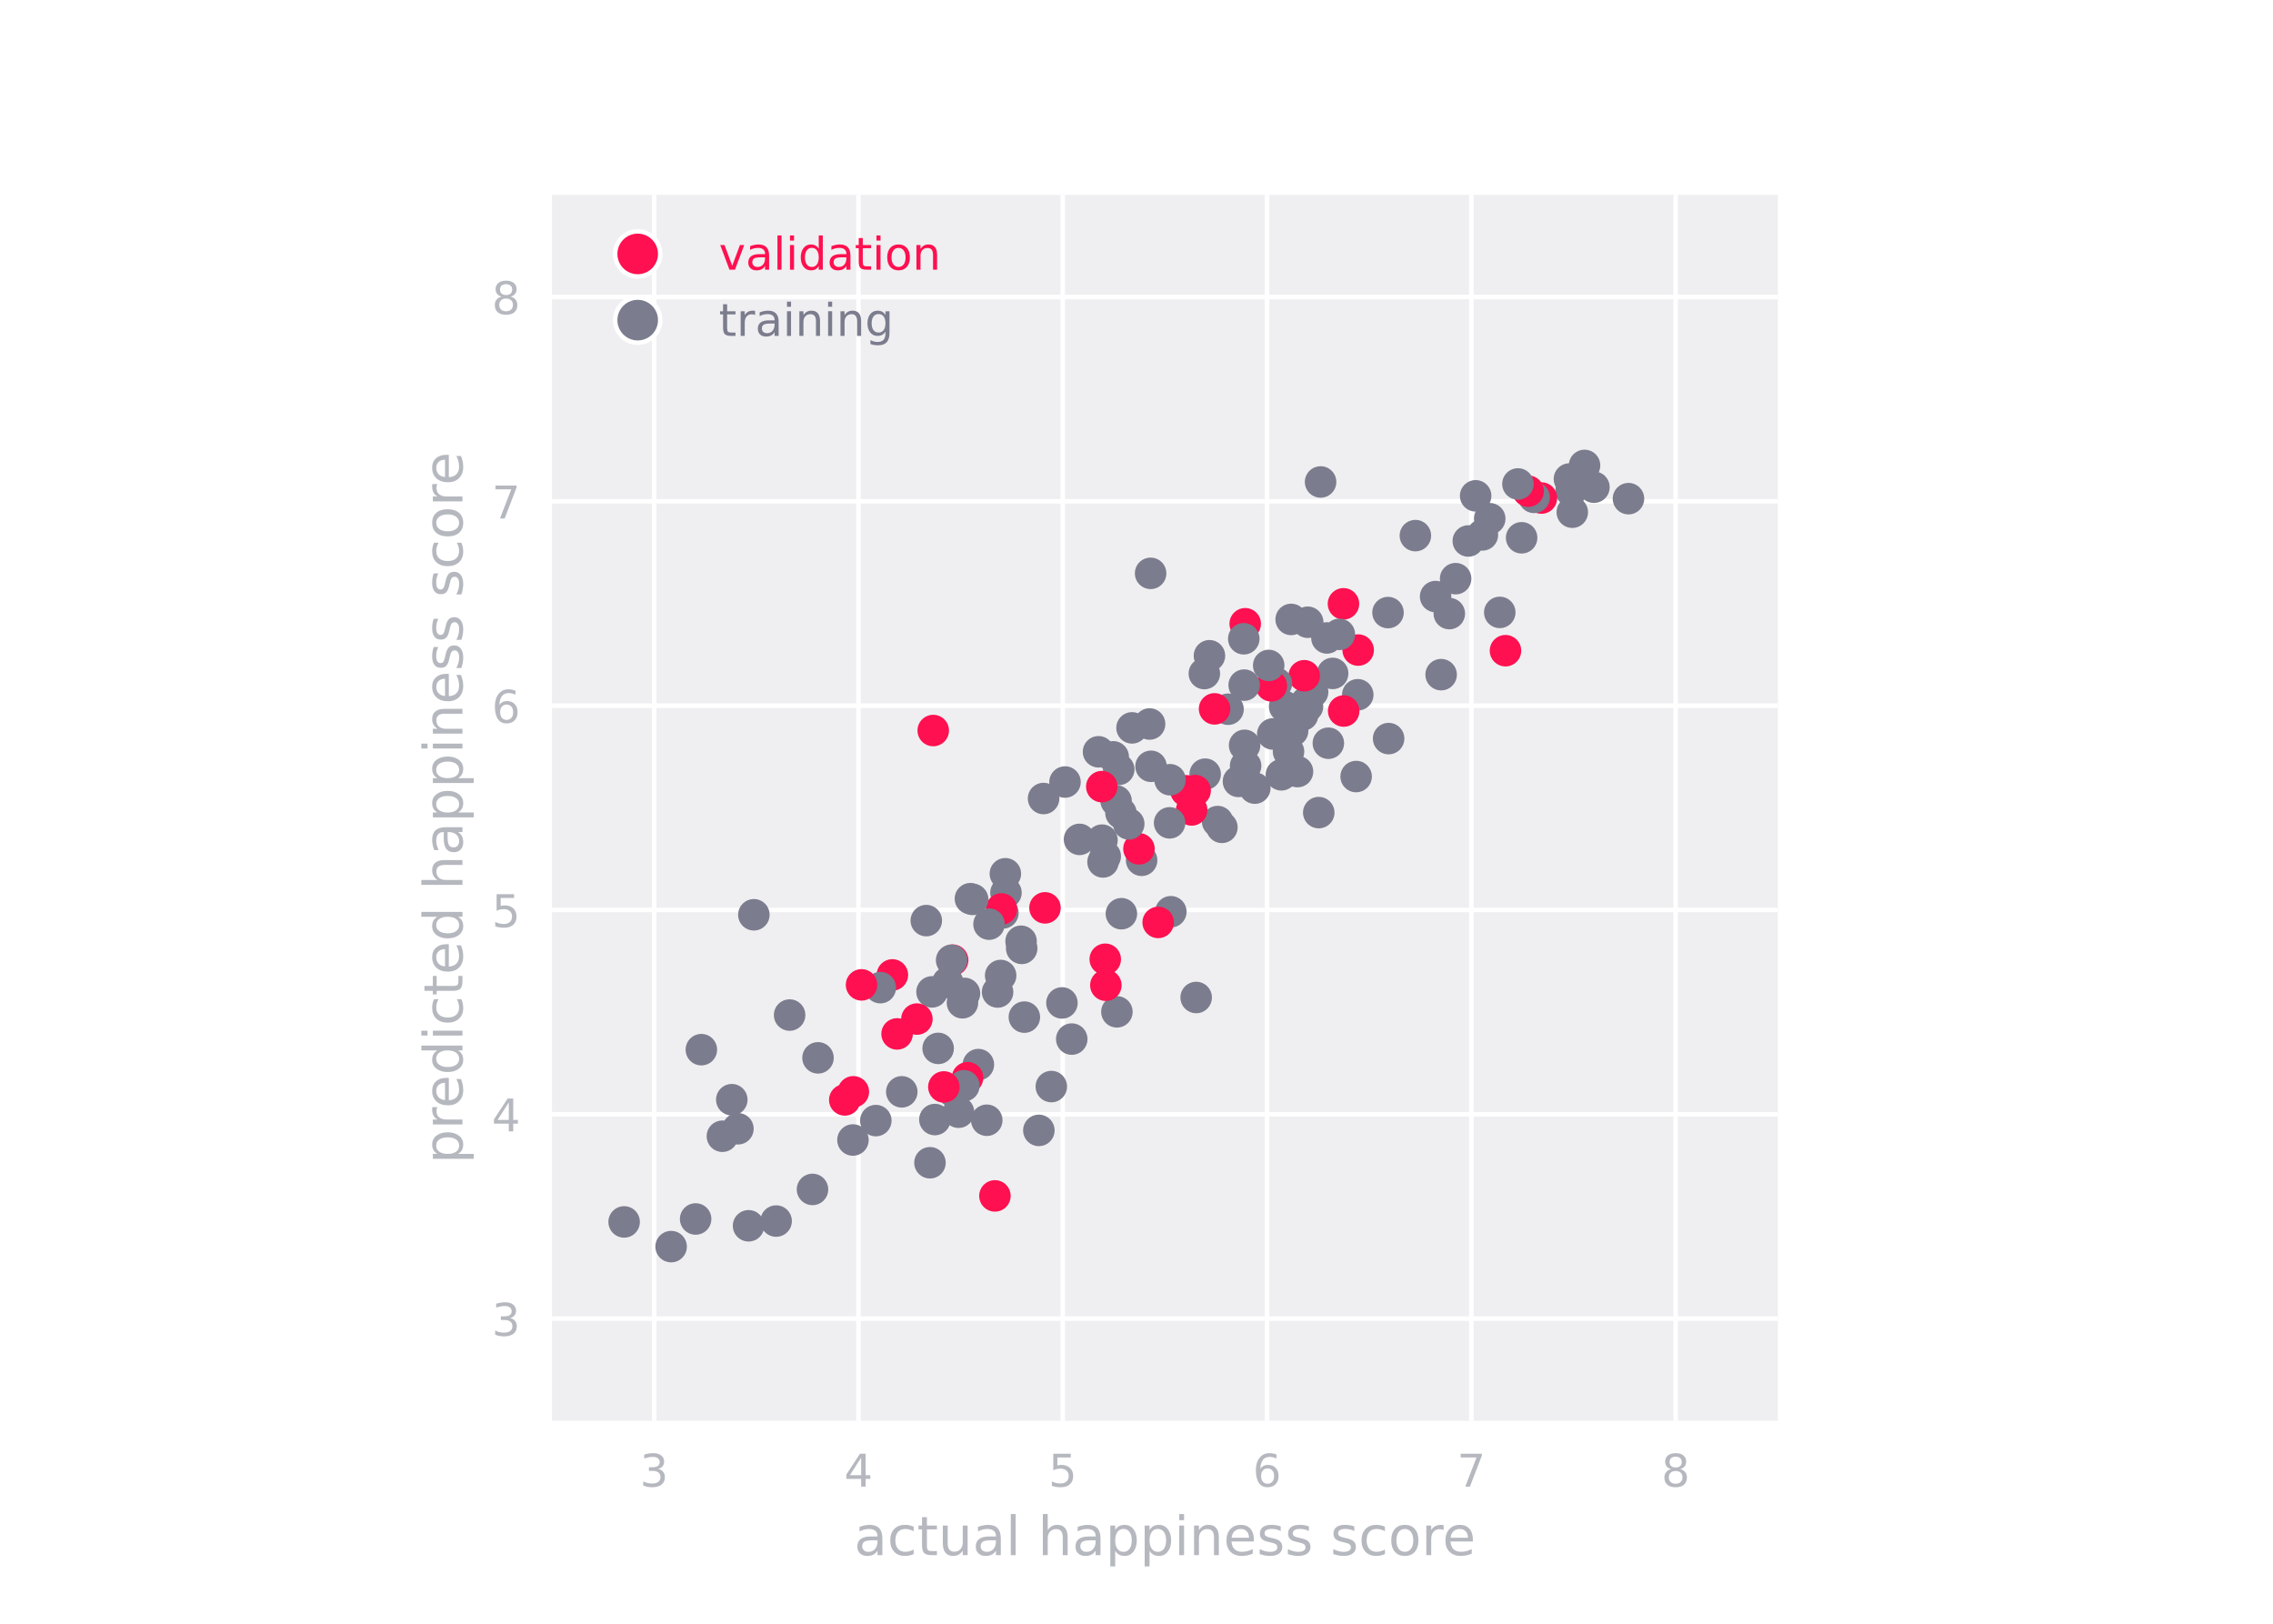
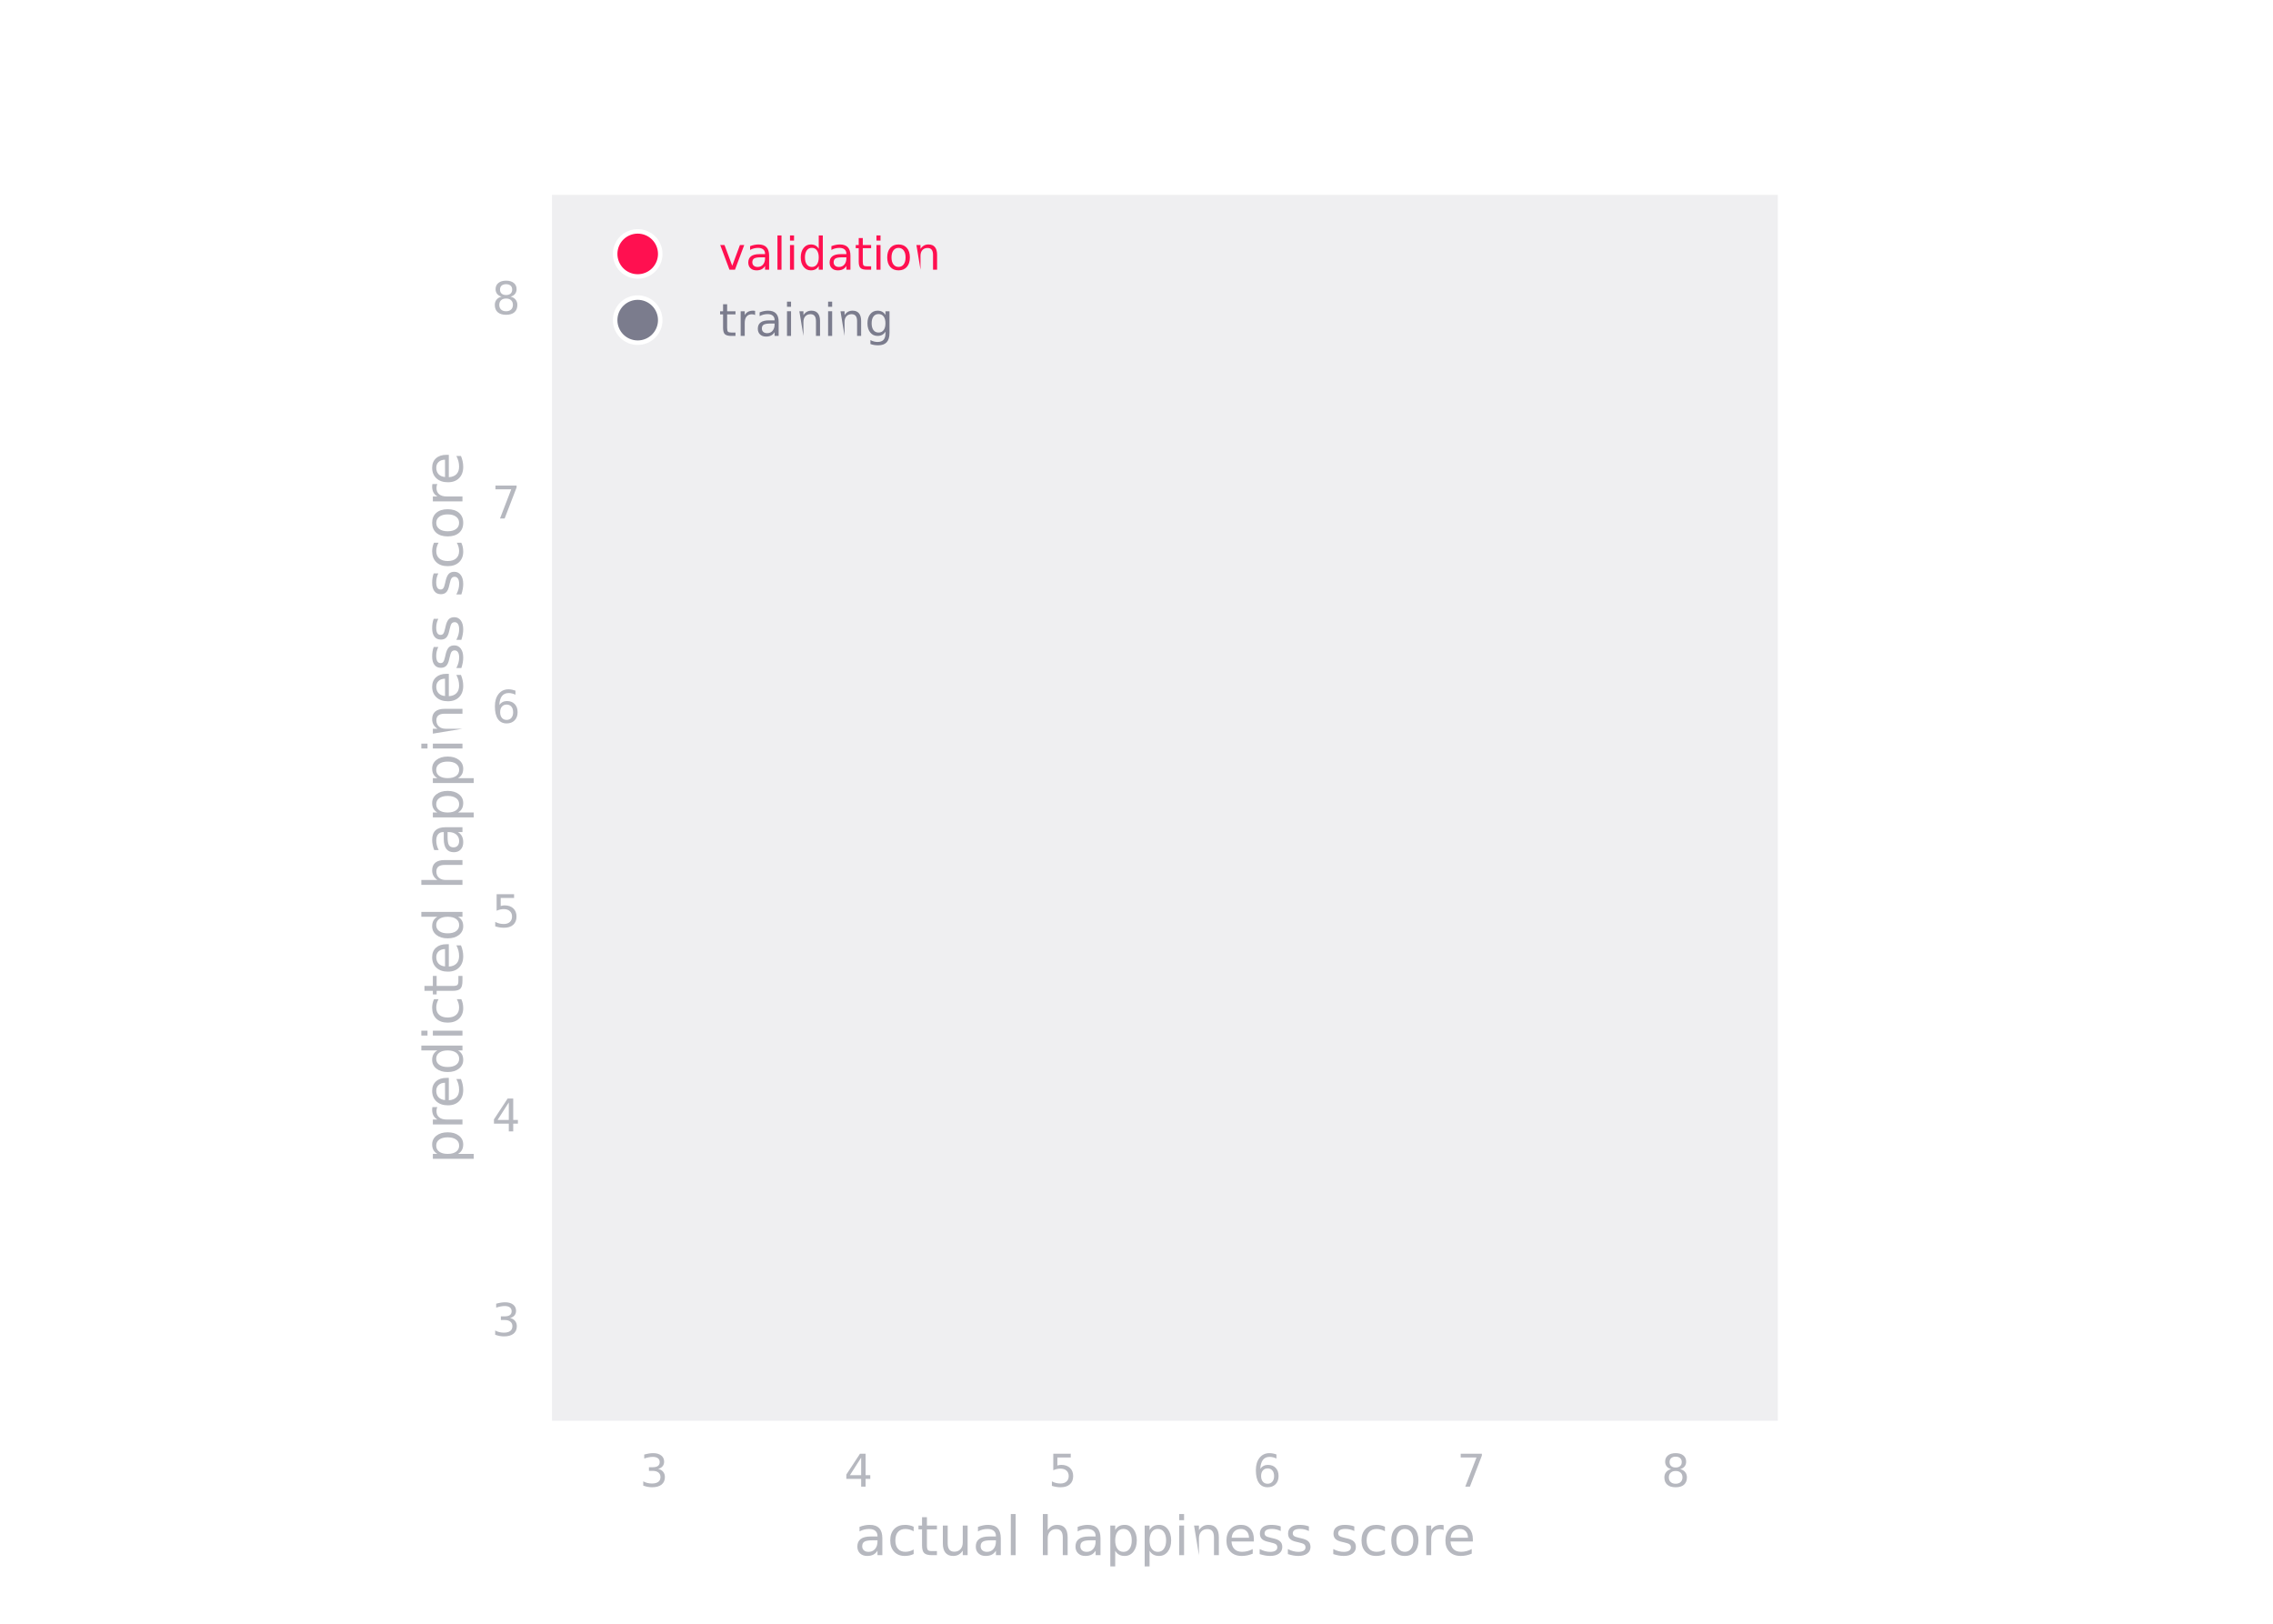
<svg xmlns="http://www.w3.org/2000/svg" xmlns:xlink="http://www.w3.org/1999/xlink" height="360pt" version="1.1" viewBox="0 0 504 360" width="504pt">
  <defs>
    <style type="text/css">
*{stroke-linecap:butt;stroke-linejoin:round;}
  </style>
  </defs>
  <g id="figure_1">
    <g id="patch_1">
-       <path d="M 0 360  L 504 360  L 504 0  L 0 0  z " style="fill:#ffffff;" />
-     </g>
+       </g>
    <g id="axes_1">
      <g id="patch_2">
        <path d="M 122.4 315  L 394.2 315  L 394.2 43.2  L 122.4 43.2  z " style="fill:#efeff1;" />
      </g>
      <g id="matplotlib.axis_1">
        <g id="xtick_1">
          <g id="line2d_1">
            <path clip-path="url(#pb7c3ccfcca)" d="M 145.05 315  L 145.05 43.2  " style="fill:none;stroke:#ffffff;stroke-linecap:square;" />
          </g>
          <g id="line2d_2">
            <defs>
              <path d="M 0 0  L 0 3.5  " id="m666ced3166" />
            </defs>
            <g>
              <use style="fill:#b6b8bf;" x="145.05" xlink:href="#m666ced3166" y="315" />
            </g>
          </g>
          <g id="text_1">
            <defs>
              <path d="M 40.578 39.312  Q 47.656 37.797 51.625 33  Q 55.609 28.219 55.609 21.188  Q 55.609 10.406 48.188 4.484  Q 40.766 -1.422 27.094 -1.422  Q 22.516 -1.422 17.656 -0.516  Q 12.797 0.391 7.625 2.203  L 7.625 11.719  Q 11.719 9.328 16.594 8.109  Q 21.484 6.891 26.812 6.891  Q 36.078 6.891 40.938 10.547  Q 45.797 14.203 45.797 21.188  Q 45.797 27.641 41.281 31.266  Q 36.766 34.906 28.719 34.906  L 20.219 34.906  L 20.219 43.016  L 29.109 43.016  Q 36.375 43.016 40.234 45.922  Q 44.094 48.828 44.094 54.297  Q 44.094 59.906 40.109 62.906  Q 36.141 65.922 28.719 65.922  Q 24.656 65.922 20.016 65.031  Q 15.375 64.156 9.812 62.312  L 9.812 71.094  Q 15.438 72.656 20.344 73.438  Q 25.25 74.219 29.594 74.219  Q 40.828 74.219 47.359 69.109  Q 53.906 64.016 53.906 55.328  Q 53.906 49.266 50.438 45.094  Q 46.969 40.922 40.578 39.312  z " id="DejaVuSans-51" />
            </defs>
            <g style="fill:#b6b8bf;" transform="translate(141.869 329.598)scale(0.1 -0.1)">
              <use xlink:href="#DejaVuSans-51" />
            </g>
          </g>
        </g>
        <g id="xtick_2">
          <g id="line2d_3">
            <path clip-path="url(#pb7c3ccfcca)" d="M 190.35 315  L 190.35 43.2  " style="fill:none;stroke:#ffffff;stroke-linecap:square;" />
          </g>
          <g id="line2d_4">
            <g>
              <use style="fill:#b6b8bf;" x="190.35" xlink:href="#m666ced3166" y="315" />
            </g>
          </g>
          <g id="text_2">
            <defs>
              <path d="M 37.797 64.312  L 12.891 25.391  L 37.797 25.391  z M 35.203 72.906  L 47.609 72.906  L 47.609 25.391  L 58.016 25.391  L 58.016 17.188  L 47.609 17.188  L 47.609 0  L 37.797 0  L 37.797 17.188  L 4.891 17.188  L 4.891 26.703  z " id="DejaVuSans-52" />
            </defs>
            <g style="fill:#b6b8bf;" transform="translate(187.169 329.598)scale(0.1 -0.1)">
              <use xlink:href="#DejaVuSans-52" />
            </g>
          </g>
        </g>
        <g id="xtick_3">
          <g id="line2d_5">
            <path clip-path="url(#pb7c3ccfcca)" d="M 235.65 315  L 235.65 43.2  " style="fill:none;stroke:#ffffff;stroke-linecap:square;" />
          </g>
          <g id="line2d_6">
            <g>
              <use style="fill:#b6b8bf;" x="235.65" xlink:href="#m666ced3166" y="315" />
            </g>
          </g>
          <g id="text_3">
            <defs>
              <path d="M 10.797 72.906  L 49.516 72.906  L 49.516 64.594  L 19.828 64.594  L 19.828 46.734  Q 21.969 47.469 24.109 47.828  Q 26.266 48.188 28.422 48.188  Q 40.625 48.188 47.75 41.5  Q 54.891 34.812 54.891 23.391  Q 54.891 11.625 47.562 5.094  Q 40.234 -1.422 26.906 -1.422  Q 22.312 -1.422 17.547 -0.641  Q 12.797 0.141 7.719 1.703  L 7.719 11.625  Q 12.109 9.234 16.797 8.062  Q 21.484 6.891 26.703 6.891  Q 35.156 6.891 40.078 11.328  Q 45.016 15.766 45.016 23.391  Q 45.016 31 40.078 35.438  Q 35.156 39.891 26.703 39.891  Q 22.75 39.891 18.812 39.016  Q 14.891 38.141 10.797 36.281  z " id="DejaVuSans-53" />
            </defs>
            <g style="fill:#b6b8bf;" transform="translate(232.469 329.598)scale(0.1 -0.1)">
              <use xlink:href="#DejaVuSans-53" />
            </g>
          </g>
        </g>
        <g id="xtick_4">
          <g id="line2d_7">
            <path clip-path="url(#pb7c3ccfcca)" d="M 280.95 315  L 280.95 43.2  " style="fill:none;stroke:#ffffff;stroke-linecap:square;" />
          </g>
          <g id="line2d_8">
            <g>
              <use style="fill:#b6b8bf;" x="280.95" xlink:href="#m666ced3166" y="315" />
            </g>
          </g>
          <g id="text_4">
            <defs>
              <path d="M 33.016 40.375  Q 26.375 40.375 22.484 35.828  Q 18.609 31.297 18.609 23.391  Q 18.609 15.531 22.484 10.953  Q 26.375 6.391 33.016 6.391  Q 39.656 6.391 43.531 10.953  Q 47.406 15.531 47.406 23.391  Q 47.406 31.297 43.531 35.828  Q 39.656 40.375 33.016 40.375  z M 52.594 71.297  L 52.594 62.312  Q 48.875 64.062 45.094 64.984  Q 41.312 65.922 37.594 65.922  Q 27.828 65.922 22.672 59.328  Q 17.531 52.734 16.797 39.406  Q 19.672 43.656 24.016 45.922  Q 28.375 48.188 33.594 48.188  Q 44.578 48.188 50.953 41.516  Q 57.328 34.859 57.328 23.391  Q 57.328 12.156 50.688 5.359  Q 44.047 -1.422 33.016 -1.422  Q 20.359 -1.422 13.672 8.266  Q 6.984 17.969 6.984 36.375  Q 6.984 53.656 15.188 63.938  Q 23.391 74.219 37.203 74.219  Q 40.922 74.219 44.703 73.484  Q 48.484 72.75 52.594 71.297  z " id="DejaVuSans-54" />
            </defs>
            <g style="fill:#b6b8bf;" transform="translate(277.769 329.598)scale(0.1 -0.1)">
              <use xlink:href="#DejaVuSans-54" />
            </g>
          </g>
        </g>
        <g id="xtick_5">
          <g id="line2d_9">
            <path clip-path="url(#pb7c3ccfcca)" d="M 326.25 315  L 326.25 43.2  " style="fill:none;stroke:#ffffff;stroke-linecap:square;" />
          </g>
          <g id="line2d_10">
            <g>
              <use style="fill:#b6b8bf;" x="326.25" xlink:href="#m666ced3166" y="315" />
            </g>
          </g>
          <g id="text_5">
            <defs>
              <path d="M 8.203 72.906  L 55.078 72.906  L 55.078 68.703  L 28.609 0  L 18.312 0  L 43.219 64.594  L 8.203 64.594  z " id="DejaVuSans-55" />
            </defs>
            <g style="fill:#b6b8bf;" transform="translate(323.069 329.598)scale(0.1 -0.1)">
              <use xlink:href="#DejaVuSans-55" />
            </g>
          </g>
        </g>
        <g id="xtick_6">
          <g id="line2d_11">
            <path clip-path="url(#pb7c3ccfcca)" d="M 371.55 315  L 371.55 43.2  " style="fill:none;stroke:#ffffff;stroke-linecap:square;" />
          </g>
          <g id="line2d_12">
            <g>
              <use style="fill:#b6b8bf;" x="371.55" xlink:href="#m666ced3166" y="315" />
            </g>
          </g>
          <g id="text_6">
            <defs>
              <path d="M 31.781 34.625  Q 24.75 34.625 20.719 30.859  Q 16.703 27.094 16.703 20.516  Q 16.703 13.922 20.719 10.156  Q 24.75 6.391 31.781 6.391  Q 38.812 6.391 42.859 10.172  Q 46.922 13.969 46.922 20.516  Q 46.922 27.094 42.891 30.859  Q 38.875 34.625 31.781 34.625  z M 21.922 38.812  Q 15.578 40.375 12.031 44.719  Q 8.5 49.078 8.5 55.328  Q 8.5 64.062 14.719 69.141  Q 20.953 74.219 31.781 74.219  Q 42.672 74.219 48.875 69.141  Q 55.078 64.062 55.078 55.328  Q 55.078 49.078 51.531 44.719  Q 48 40.375 41.703 38.812  Q 48.828 37.156 52.797 32.312  Q 56.781 27.484 56.781 20.516  Q 56.781 9.906 50.312 4.234  Q 43.844 -1.422 31.781 -1.422  Q 19.734 -1.422 13.25 4.234  Q 6.781 9.906 6.781 20.516  Q 6.781 27.484 10.781 32.312  Q 14.797 37.156 21.922 38.812  z M 18.312 54.391  Q 18.312 48.734 21.844 45.562  Q 25.391 42.391 31.781 42.391  Q 38.141 42.391 41.719 45.562  Q 45.312 48.734 45.312 54.391  Q 45.312 60.062 41.719 63.234  Q 38.141 66.406 31.781 66.406  Q 25.391 66.406 21.844 63.234  Q 18.312 60.062 18.312 54.391  z " id="DejaVuSans-56" />
            </defs>
            <g style="fill:#b6b8bf;" transform="translate(368.369 329.598)scale(0.1 -0.1)">
              <use xlink:href="#DejaVuSans-56" />
            </g>
          </g>
        </g>
        <g id="text_7">
          <defs>
            <path d="M 34.281 27.484  Q 23.391 27.484 19.188 25  Q 14.984 22.516 14.984 16.5  Q 14.984 11.719 18.141 8.906  Q 21.297 6.109 26.703 6.109  Q 34.188 6.109 38.703 11.406  Q 43.219 16.703 43.219 25.484  L 43.219 27.484  z M 52.203 31.203  L 52.203 0  L 43.219 0  L 43.219 8.297  Q 40.141 3.328 35.547 0.953  Q 30.953 -1.422 24.312 -1.422  Q 15.922 -1.422 10.953 3.297  Q 6 8.016 6 15.922  Q 6 25.141 12.172 29.828  Q 18.359 34.516 30.609 34.516  L 43.219 34.516  L 43.219 35.406  Q 43.219 41.609 39.141 45  Q 35.062 48.391 27.688 48.391  Q 23 48.391 18.547 47.266  Q 14.109 46.141 10.016 43.891  L 10.016 52.203  Q 14.938 54.109 19.578 55.047  Q 24.219 56 28.609 56  Q 40.484 56 46.344 49.844  Q 52.203 43.703 52.203 31.203  z " id="DejaVuSans-97" />
            <path d="M 48.781 52.594  L 48.781 44.188  Q 44.969 46.297 41.141 47.344  Q 37.312 48.391 33.406 48.391  Q 24.656 48.391 19.812 42.844  Q 14.984 37.312 14.984 27.297  Q 14.984 17.281 19.812 11.734  Q 24.656 6.203 33.406 6.203  Q 37.312 6.203 41.141 7.25  Q 44.969 8.297 48.781 10.406  L 48.781 2.094  Q 45.016 0.344 40.984 -0.531  Q 36.969 -1.422 32.422 -1.422  Q 20.062 -1.422 12.781 6.344  Q 5.516 14.109 5.516 27.297  Q 5.516 40.672 12.859 48.328  Q 20.219 56 33.016 56  Q 37.156 56 41.109 55.141  Q 45.062 54.297 48.781 52.594  z " id="DejaVuSans-99" />
            <path d="M 18.312 70.219  L 18.312 54.688  L 36.812 54.688  L 36.812 47.703  L 18.312 47.703  L 18.312 18.016  Q 18.312 11.328 20.141 9.422  Q 21.969 7.516 27.594 7.516  L 36.812 7.516  L 36.812 0  L 27.594 0  Q 17.188 0 13.234 3.875  Q 9.281 7.766 9.281 18.016  L 9.281 47.703  L 2.688 47.703  L 2.688 54.688  L 9.281 54.688  L 9.281 70.219  z " id="DejaVuSans-116" />
            <path d="M 8.5 21.578  L 8.5 54.688  L 17.484 54.688  L 17.484 21.922  Q 17.484 14.156 20.5 10.266  Q 23.531 6.391 29.594 6.391  Q 36.859 6.391 41.078 11.031  Q 45.312 15.672 45.312 23.688  L 45.312 54.688  L 54.297 54.688  L 54.297 0  L 45.312 0  L 45.312 8.406  Q 42.047 3.422 37.719 1  Q 33.406 -1.422 27.688 -1.422  Q 18.266 -1.422 13.375 4.438  Q 8.5 10.297 8.5 21.578  z M 31.109 56  z " id="DejaVuSans-117" />
            <path d="M 9.422 75.984  L 18.406 75.984  L 18.406 0  L 9.422 0  z " id="DejaVuSans-108" />
            <path id="DejaVuSans-32" />
            <path d="M 54.891 33.016  L 54.891 0  L 45.906 0  L 45.906 32.719  Q 45.906 40.484 42.875 44.328  Q 39.844 48.188 33.797 48.188  Q 26.516 48.188 22.312 43.547  Q 18.109 38.922 18.109 30.906  L 18.109 0  L 9.078 0  L 9.078 75.984  L 18.109 75.984  L 18.109 46.188  Q 21.344 51.125 25.703 53.562  Q 30.078 56 35.797 56  Q 45.219 56 50.047 50.172  Q 54.891 44.344 54.891 33.016  z " id="DejaVuSans-104" />
            <path d="M 18.109 8.203  L 18.109 -20.797  L 9.078 -20.797  L 9.078 54.688  L 18.109 54.688  L 18.109 46.391  Q 20.953 51.266 25.266 53.625  Q 29.594 56 35.594 56  Q 45.562 56 51.781 48.094  Q 58.016 40.188 58.016 27.297  Q 58.016 14.406 51.781 6.484  Q 45.562 -1.422 35.594 -1.422  Q 29.594 -1.422 25.266 0.953  Q 20.953 3.328 18.109 8.203  z M 48.688 27.297  Q 48.688 37.203 44.609 42.844  Q 40.531 48.484 33.406 48.484  Q 26.266 48.484 22.188 42.844  Q 18.109 37.203 18.109 27.297  Q 18.109 17.391 22.188 11.75  Q 26.266 6.109 33.406 6.109  Q 40.531 6.109 44.609 11.75  Q 48.688 17.391 48.688 27.297  z " id="DejaVuSans-112" />
            <path d="M 9.422 54.688  L 18.406 54.688  L 18.406 0  L 9.422 0  z M 9.422 75.984  L 18.406 75.984  L 18.406 64.594  L 9.422 64.594  z " id="DejaVuSans-105" />
-             <path d="M 54.891 33.016  L 54.891 0  L 45.906 0  L 45.906 32.719  Q 45.906 40.484 42.875 44.328  Q 39.844 48.188 33.797 48.188  Q 26.516 48.188 22.312 43.547  Q 18.109 38.922 18.109 30.906  L 18.109 0  L 9.078 0  L 9.078 54.688  L 18.109 54.688  L 18.109 46.188  Q 21.344 51.125 25.703 53.562  Q 30.078 56 35.797 56  Q 45.219 56 50.047 50.172  Q 54.891 44.344 54.891 33.016  z " id="DejaVuSans-110" />
+             <path d="M 54.891 33.016  L 54.891 0  L 45.906 0  L 45.906 32.719  Q 45.906 40.484 42.875 44.328  Q 39.844 48.188 33.797 48.188  Q 26.516 48.188 22.312 43.547  Q 18.109 38.922 18.109 30.906  L 18.109 0  L 9.078 54.688  L 18.109 54.688  L 18.109 46.188  Q 21.344 51.125 25.703 53.562  Q 30.078 56 35.797 56  Q 45.219 56 50.047 50.172  Q 54.891 44.344 54.891 33.016  z " id="DejaVuSans-110" />
            <path d="M 56.203 29.594  L 56.203 25.203  L 14.891 25.203  Q 15.484 15.922 20.484 11.062  Q 25.484 6.203 34.422 6.203  Q 39.594 6.203 44.453 7.469  Q 49.312 8.734 54.109 11.281  L 54.109 2.781  Q 49.266 0.734 44.188 -0.344  Q 39.109 -1.422 33.891 -1.422  Q 20.797 -1.422 13.156 6.188  Q 5.516 13.812 5.516 26.812  Q 5.516 40.234 12.766 48.109  Q 20.016 56 32.328 56  Q 43.359 56 49.781 48.891  Q 56.203 41.797 56.203 29.594  z M 47.219 32.234  Q 47.125 39.594 43.094 43.984  Q 39.062 48.391 32.422 48.391  Q 24.906 48.391 20.391 44.141  Q 15.875 39.891 15.188 32.172  z " id="DejaVuSans-101" />
            <path d="M 44.281 53.078  L 44.281 44.578  Q 40.484 46.531 36.375 47.5  Q 32.281 48.484 27.875 48.484  Q 21.188 48.484 17.844 46.438  Q 14.5 44.391 14.5 40.281  Q 14.5 37.156 16.891 35.375  Q 19.281 33.594 26.516 31.984  L 29.594 31.297  Q 39.156 29.25 43.188 25.516  Q 47.219 21.781 47.219 15.094  Q 47.219 7.469 41.188 3.016  Q 35.156 -1.422 24.609 -1.422  Q 20.219 -1.422 15.453 -0.562  Q 10.688 0.297 5.422 2  L 5.422 11.281  Q 10.406 8.688 15.234 7.391  Q 20.062 6.109 24.812 6.109  Q 31.156 6.109 34.562 8.281  Q 37.984 10.453 37.984 14.406  Q 37.984 18.062 35.516 20.016  Q 33.062 21.969 24.703 23.781  L 21.578 24.516  Q 13.234 26.266 9.516 29.906  Q 5.812 33.547 5.812 39.891  Q 5.812 47.609 11.281 51.797  Q 16.75 56 26.812 56  Q 31.781 56 36.172 55.266  Q 40.578 54.547 44.281 53.078  z " id="DejaVuSans-115" />
            <path d="M 30.609 48.391  Q 23.391 48.391 19.188 42.75  Q 14.984 37.109 14.984 27.297  Q 14.984 17.484 19.156 11.844  Q 23.344 6.203 30.609 6.203  Q 37.797 6.203 41.984 11.859  Q 46.188 17.531 46.188 27.297  Q 46.188 37.016 41.984 42.703  Q 37.797 48.391 30.609 48.391  z M 30.609 56  Q 42.328 56 49.016 48.375  Q 55.719 40.766 55.719 27.297  Q 55.719 13.875 49.016 6.219  Q 42.328 -1.422 30.609 -1.422  Q 18.844 -1.422 12.172 6.219  Q 5.516 13.875 5.516 27.297  Q 5.516 40.766 12.172 48.375  Q 18.844 56 30.609 56  z " id="DejaVuSans-111" />
            <path d="M 41.109 46.297  Q 39.594 47.172 37.812 47.578  Q 36.031 48 33.891 48  Q 26.266 48 22.188 43.047  Q 18.109 38.094 18.109 28.812  L 18.109 0  L 9.078 0  L 9.078 54.688  L 18.109 54.688  L 18.109 46.188  Q 20.953 51.172 25.484 53.578  Q 30.031 56 36.531 56  Q 37.453 56 38.578 55.875  Q 39.703 55.766 41.062 55.516  z " id="DejaVuSans-114" />
          </defs>
          <g style="fill:#b6b8bf;" transform="translate(189.382 344.796)scale(0.12 -0.12)">
            <use xlink:href="#DejaVuSans-97" />
            <use x="61.279" xlink:href="#DejaVuSans-99" />
            <use x="116.26" xlink:href="#DejaVuSans-116" />
            <use x="155.469" xlink:href="#DejaVuSans-117" />
            <use x="218.848" xlink:href="#DejaVuSans-97" />
            <use x="280.127" xlink:href="#DejaVuSans-108" />
            <use x="307.91" xlink:href="#DejaVuSans-32" />
            <use x="339.697" xlink:href="#DejaVuSans-104" />
            <use x="403.076" xlink:href="#DejaVuSans-97" />
            <use x="464.355" xlink:href="#DejaVuSans-112" />
            <use x="527.832" xlink:href="#DejaVuSans-112" />
            <use x="591.309" xlink:href="#DejaVuSans-105" />
            <use x="619.092" xlink:href="#DejaVuSans-110" />
            <use x="682.471" xlink:href="#DejaVuSans-101" />
            <use x="743.994" xlink:href="#DejaVuSans-115" />
            <use x="796.094" xlink:href="#DejaVuSans-115" />
            <use x="848.193" xlink:href="#DejaVuSans-32" />
            <use x="879.98" xlink:href="#DejaVuSans-115" />
            <use x="932.08" xlink:href="#DejaVuSans-99" />
            <use x="987.061" xlink:href="#DejaVuSans-111" />
            <use x="1048.242" xlink:href="#DejaVuSans-114" />
            <use x="1087.105" xlink:href="#DejaVuSans-101" />
          </g>
        </g>
      </g>
      <g id="matplotlib.axis_2">
        <g id="ytick_1">
          <g id="line2d_13">
            <path clip-path="url(#pb7c3ccfcca)" d="M 122.4 292.35  L 394.2 292.35  " style="fill:none;stroke:#ffffff;stroke-linecap:square;" />
          </g>
          <g id="line2d_14">
            <defs>
              <path d="M 0 0  L -3.5 0  " id="mfd7adfc691" />
            </defs>
            <g>
              <use style="fill:#b6b8bf;" x="122.4" xlink:href="#mfd7adfc691" y="292.35" />
            </g>
          </g>
          <g id="text_8">
            <g style="fill:#b6b8bf;" transform="translate(109.037 296.149)scale(0.1 -0.1)">
              <use xlink:href="#DejaVuSans-51" />
            </g>
          </g>
        </g>
        <g id="ytick_2">
          <g id="line2d_15">
            <path clip-path="url(#pb7c3ccfcca)" d="M 122.4 247.05  L 394.2 247.05  " style="fill:none;stroke:#ffffff;stroke-linecap:square;" />
          </g>
          <g id="line2d_16">
            <g>
              <use style="fill:#b6b8bf;" x="122.4" xlink:href="#mfd7adfc691" y="247.05" />
            </g>
          </g>
          <g id="text_9">
            <g style="fill:#b6b8bf;" transform="translate(109.037 250.849)scale(0.1 -0.1)">
              <use xlink:href="#DejaVuSans-52" />
            </g>
          </g>
        </g>
        <g id="ytick_3">
          <g id="line2d_17">
-             <path clip-path="url(#pb7c3ccfcca)" d="M 122.4 201.75  L 394.2 201.75  " style="fill:none;stroke:#ffffff;stroke-linecap:square;" />
-           </g>
+             </g>
          <g id="line2d_18">
            <g>
              <use style="fill:#b6b8bf;" x="122.4" xlink:href="#mfd7adfc691" y="201.75" />
            </g>
          </g>
          <g id="text_10">
            <g style="fill:#b6b8bf;" transform="translate(109.037 205.549)scale(0.1 -0.1)">
              <use xlink:href="#DejaVuSans-53" />
            </g>
          </g>
        </g>
        <g id="ytick_4">
          <g id="line2d_19">
            <path clip-path="url(#pb7c3ccfcca)" d="M 122.4 156.45  L 394.2 156.45  " style="fill:none;stroke:#ffffff;stroke-linecap:square;" />
          </g>
          <g id="line2d_20">
            <g>
              <use style="fill:#b6b8bf;" x="122.4" xlink:href="#mfd7adfc691" y="156.45" />
            </g>
          </g>
          <g id="text_11">
            <g style="fill:#b6b8bf;" transform="translate(109.037 160.249)scale(0.1 -0.1)">
              <use xlink:href="#DejaVuSans-54" />
            </g>
          </g>
        </g>
        <g id="ytick_5">
          <g id="line2d_21">
            <path clip-path="url(#pb7c3ccfcca)" d="M 122.4 111.15  L 394.2 111.15  " style="fill:none;stroke:#ffffff;stroke-linecap:square;" />
          </g>
          <g id="line2d_22">
            <g>
              <use style="fill:#b6b8bf;" x="122.4" xlink:href="#mfd7adfc691" y="111.15" />
            </g>
          </g>
          <g id="text_12">
            <g style="fill:#b6b8bf;" transform="translate(109.037 114.949)scale(0.1 -0.1)">
              <use xlink:href="#DejaVuSans-55" />
            </g>
          </g>
        </g>
        <g id="ytick_6">
          <g id="line2d_23">
            <path clip-path="url(#pb7c3ccfcca)" d="M 122.4 65.85  L 394.2 65.85  " style="fill:none;stroke:#ffffff;stroke-linecap:square;" />
          </g>
          <g id="line2d_24">
            <g>
              <use style="fill:#b6b8bf;" x="122.4" xlink:href="#mfd7adfc691" y="65.85" />
            </g>
          </g>
          <g id="text_13">
            <g style="fill:#b6b8bf;" transform="translate(109.037 69.649)scale(0.1 -0.1)">
              <use xlink:href="#DejaVuSans-56" />
            </g>
          </g>
        </g>
        <g id="text_14">
          <defs>
            <path d="M 45.406 46.391  L 45.406 75.984  L 54.391 75.984  L 54.391 0  L 45.406 0  L 45.406 8.203  Q 42.578 3.328 38.25 0.953  Q 33.938 -1.422 27.875 -1.422  Q 17.969 -1.422 11.734 6.484  Q 5.516 14.406 5.516 27.297  Q 5.516 40.188 11.734 48.094  Q 17.969 56 27.875 56  Q 33.938 56 38.25 53.625  Q 42.578 51.266 45.406 46.391  z M 14.797 27.297  Q 14.797 17.391 18.875 11.75  Q 22.953 6.109 30.078 6.109  Q 37.203 6.109 41.297 11.75  Q 45.406 17.391 45.406 27.297  Q 45.406 37.203 41.297 42.844  Q 37.203 48.484 30.078 48.484  Q 22.953 48.484 18.875 42.844  Q 14.797 37.203 14.797 27.297  z " id="DejaVuSans-100" />
          </defs>
          <g style="fill:#b6b8bf;" transform="translate(102.542 258.004)rotate(-90)scale(0.12 -0.12)">
            <use xlink:href="#DejaVuSans-112" />
            <use x="63.477" xlink:href="#DejaVuSans-114" />
            <use x="102.34" xlink:href="#DejaVuSans-101" />
            <use x="163.863" xlink:href="#DejaVuSans-100" />
            <use x="227.34" xlink:href="#DejaVuSans-105" />
            <use x="255.123" xlink:href="#DejaVuSans-99" />
            <use x="310.104" xlink:href="#DejaVuSans-116" />
            <use x="349.312" xlink:href="#DejaVuSans-101" />
            <use x="410.836" xlink:href="#DejaVuSans-100" />
            <use x="474.312" xlink:href="#DejaVuSans-32" />
            <use x="506.1" xlink:href="#DejaVuSans-104" />
            <use x="569.479" xlink:href="#DejaVuSans-97" />
            <use x="630.758" xlink:href="#DejaVuSans-112" />
            <use x="694.234" xlink:href="#DejaVuSans-112" />
            <use x="757.711" xlink:href="#DejaVuSans-105" />
            <use x="785.494" xlink:href="#DejaVuSans-110" />
            <use x="848.873" xlink:href="#DejaVuSans-101" />
            <use x="910.396" xlink:href="#DejaVuSans-115" />
            <use x="962.496" xlink:href="#DejaVuSans-115" />
            <use x="1014.596" xlink:href="#DejaVuSans-32" />
            <use x="1046.383" xlink:href="#DejaVuSans-115" />
            <use x="1098.482" xlink:href="#DejaVuSans-99" />
            <use x="1153.463" xlink:href="#DejaVuSans-111" />
            <use x="1214.645" xlink:href="#DejaVuSans-114" />
            <use x="1253.508" xlink:href="#DejaVuSans-101" />
          </g>
        </g>
      </g>
      <g id="PathCollection_1">
        <defs>
          <path d="M 0 3  C 0.796 3 1.559 2.684 2.121 2.121  C 2.684 1.559 3 0.796 3 0  C 3 -0.796 2.684 -1.559 2.121 -2.121  C 1.559 -2.684 0.796 -3 0 -3  C -0.796 -3 -1.559 -2.684 -2.121 -2.121  C -2.684 -1.559 -3 -0.796 -3 0  C -3 0.796 -2.684 1.559 -2.121 2.121  C -1.559 2.684 -0.796 3 0 3  z " id="C0_0_afb37444c3" />
        </defs>
        <g clip-path="url(#pb7c3ccfcca)">
          <use style="fill:#7b7c8d;stroke:#7b7c8d;" x="361.086" xlink:href="#C0_0_afb37444c3" y="110.559" />
        </g>
        <g clip-path="url(#pb7c3ccfcca)">
          <use style="fill:#7b7c8d;stroke:#7b7c8d;" x="353.43" xlink:href="#C0_0_afb37444c3" y="108.018" />
        </g>
        <g clip-path="url(#pb7c3ccfcca)">
          <use style="fill:#7b7c8d;stroke:#7b7c8d;" x="351.346" xlink:href="#C0_0_afb37444c3" y="103.191" />
        </g>
        <g clip-path="url(#pb7c3ccfcca)">
          <use style="fill:#7b7c8d;stroke:#7b7c8d;" x="348.628" xlink:href="#C0_0_afb37444c3" y="113.562" />
        </g>
        <g clip-path="url(#pb7c3ccfcca)">
          <use style="fill:#7b7c8d;stroke:#7b7c8d;" x="348.356" xlink:href="#C0_0_afb37444c3" y="108.839" />
        </g>
        <g clip-path="url(#pb7c3ccfcca)">
          <use style="fill:#7b7c8d;stroke:#7b7c8d;" x="347.994" xlink:href="#C0_0_afb37444c3" y="106.2" />
        </g>
        <g clip-path="url(#pb7c3ccfcca)">
          <use style="fill:#ff1050;stroke:#ff1050;" x="341.788" xlink:href="#C0_0_afb37444c3" y="110.424" />
        </g>
        <g clip-path="url(#pb7c3ccfcca)">
          <use style="fill:#7b7c8d;stroke:#7b7c8d;" x="340.157" xlink:href="#C0_0_afb37444c3" y="110.274" />
        </g>
        <g clip-path="url(#pb7c3ccfcca)">
          <use style="fill:#ff1050;stroke:#ff1050;" x="338.843" xlink:href="#C0_0_afb37444c3" y="108.897" />
        </g>
        <g clip-path="url(#pb7c3ccfcca)">
          <use style="fill:#7b7c8d;stroke:#7b7c8d;" x="337.394" xlink:href="#C0_0_afb37444c3" y="119.232" />
        </g>
        <g clip-path="url(#pb7c3ccfcca)">
          <use style="fill:#7b7c8d;stroke:#7b7c8d;" x="336.578" xlink:href="#C0_0_afb37444c3" y="107.297" />
        </g>
        <g clip-path="url(#pb7c3ccfcca)">
          <use style="fill:#ff1050;stroke:#ff1050;" x="333.815" xlink:href="#C0_0_afb37444c3" y="144.266" />
        </g>
        <g clip-path="url(#pb7c3ccfcca)">
          <use style="fill:#7b7c8d;stroke:#7b7c8d;" x="332.547" xlink:href="#C0_0_afb37444c3" y="135.776" />
        </g>
        <g clip-path="url(#pb7c3ccfcca)">
          <use style="fill:#7b7c8d;stroke:#7b7c8d;" x="330.327" xlink:href="#C0_0_afb37444c3" y="115.007" />
        </g>
        <g clip-path="url(#pb7c3ccfcca)">
          <use style="fill:#7b7c8d;stroke:#7b7c8d;" x="328.696" xlink:href="#C0_0_afb37444c3" y="118.595" />
        </g>
        <g clip-path="url(#pb7c3ccfcca)">
          <use style="fill:#7b7c8d;stroke:#7b7c8d;" x="327.201" xlink:href="#C0_0_afb37444c3" y="109.93" />
        </g>
        <g clip-path="url(#pb7c3ccfcca)">
          <use style="fill:#7b7c8d;stroke:#7b7c8d;" x="325.57" xlink:href="#C0_0_afb37444c3" y="119.941" />
        </g>
        <g clip-path="url(#pb7c3ccfcca)">
          <use style="fill:#7b7c8d;stroke:#7b7c8d;" x="322.762" xlink:href="#C0_0_afb37444c3" y="128.297" />
        </g>
        <g clip-path="url(#pb7c3ccfcca)">
          <use style="fill:#7b7c8d;stroke:#7b7c8d;" x="321.358" xlink:href="#C0_0_afb37444c3" y="136.039" />
        </g>
        <g clip-path="url(#pb7c3ccfcca)">
          <use style="fill:#7b7c8d;stroke:#7b7c8d;" x="319.546" xlink:href="#C0_0_afb37444c3" y="149.577" />
        </g>
        <g clip-path="url(#pb7c3ccfcca)">
          <use style="fill:#7b7c8d;stroke:#7b7c8d;" x="318.322" xlink:href="#C0_0_afb37444c3" y="132.263" />
        </g>
        <g clip-path="url(#pb7c3ccfcca)">
          <use style="fill:#7b7c8d;stroke:#7b7c8d;" x="313.838" xlink:href="#C0_0_afb37444c3" y="118.753" />
        </g>
        <g clip-path="url(#pb7c3ccfcca)">
          <use style="fill:#7b7c8d;stroke:#7b7c8d;" x="307.904" xlink:href="#C0_0_afb37444c3" y="163.754" />
        </g>
        <g clip-path="url(#pb7c3ccfcca)">
          <use style="fill:#7b7c8d;stroke:#7b7c8d;" x="307.768" xlink:href="#C0_0_afb37444c3" y="135.815" />
        </g>
        <g clip-path="url(#pb7c3ccfcca)">
          <use style="fill:#ff1050;stroke:#ff1050;" x="301.154" xlink:href="#C0_0_afb37444c3" y="144.126" />
        </g>
        <g clip-path="url(#pb7c3ccfcca)">
          <use style="fill:#7b7c8d;stroke:#7b7c8d;" x="301.063" xlink:href="#C0_0_afb37444c3" y="154.034" />
        </g>
        <g clip-path="url(#pb7c3ccfcca)">
          <use style="fill:#7b7c8d;stroke:#7b7c8d;" x="300.701" xlink:href="#C0_0_afb37444c3" y="172.168" />
        </g>
        <g clip-path="url(#pb7c3ccfcca)">
          <use style="fill:#ff1050;stroke:#ff1050;" x="297.938" xlink:href="#C0_0_afb37444c3" y="157.643" />
        </g>
        <g clip-path="url(#pb7c3ccfcca)">
          <use style="fill:#ff1050;stroke:#ff1050;" x="297.892" xlink:href="#C0_0_afb37444c3" y="133.871" />
        </g>
        <g clip-path="url(#pb7c3ccfcca)">
          <use style="fill:#7b7c8d;stroke:#7b7c8d;" x="296.986" xlink:href="#C0_0_afb37444c3" y="140.642" />
        </g>
        <g clip-path="url(#pb7c3ccfcca)">
          <use style="fill:#7b7c8d;stroke:#7b7c8d;" x="295.491" xlink:href="#C0_0_afb37444c3" y="149.305" />
        </g>
        <g clip-path="url(#pb7c3ccfcca)">
          <use style="fill:#7b7c8d;stroke:#7b7c8d;" x="294.54" xlink:href="#C0_0_afb37444c3" y="164.778" />
        </g>
        <g clip-path="url(#pb7c3ccfcca)">
          <use style="fill:#7b7c8d;stroke:#7b7c8d;" x="294.223" xlink:href="#C0_0_afb37444c3" y="141.438" />
        </g>
        <g clip-path="url(#pb7c3ccfcca)">
          <use style="fill:#7b7c8d;stroke:#7b7c8d;" x="292.819" xlink:href="#C0_0_afb37444c3" y="106.857" />
        </g>
        <g clip-path="url(#pb7c3ccfcca)">
          <use style="fill:#7b7c8d;stroke:#7b7c8d;" x="292.411" xlink:href="#C0_0_afb37444c3" y="180.165" />
        </g>
        <g clip-path="url(#pb7c3ccfcca)">
          <use style="fill:#7b7c8d;stroke:#7b7c8d;" x="291.052" xlink:href="#C0_0_afb37444c3" y="153.427" />
        </g>
        <g clip-path="url(#pb7c3ccfcca)">
          <use style="fill:#7b7c8d;stroke:#7b7c8d;" x="289.965" xlink:href="#C0_0_afb37444c3" y="137.958" />
        </g>
        <g clip-path="url(#pb7c3ccfcca)">
          <use style="fill:#7b7c8d;stroke:#7b7c8d;" x="289.919" xlink:href="#C0_0_afb37444c3" y="156.633" />
        </g>
        <g clip-path="url(#pb7c3ccfcca)">
          <use style="fill:#7b7c8d;stroke:#7b7c8d;" x="289.648" xlink:href="#C0_0_afb37444c3" y="155.709" />
        </g>
        <g clip-path="url(#pb7c3ccfcca)">
          <use style="fill:#ff1050;stroke:#ff1050;" x="289.195" xlink:href="#C0_0_afb37444c3" y="149.821" />
        </g>
        <g clip-path="url(#pb7c3ccfcca)">
          <use style="fill:#7b7c8d;stroke:#7b7c8d;" x="288.832" xlink:href="#C0_0_afb37444c3" y="158.53" />
        </g>
        <g clip-path="url(#pb7c3ccfcca)">
          <use style="fill:#7b7c8d;stroke:#7b7c8d;" x="287.7" xlink:href="#C0_0_afb37444c3" y="171.069" />
        </g>
        <g clip-path="url(#pb7c3ccfcca)">
          <use style="fill:#7b7c8d;stroke:#7b7c8d;" x="286.613" xlink:href="#C0_0_afb37444c3" y="162.038" />
        </g>
        <g clip-path="url(#pb7c3ccfcca)">
          <use style="fill:#7b7c8d;stroke:#7b7c8d;" x="286.295" xlink:href="#C0_0_afb37444c3" y="137.333" />
        </g>
        <g clip-path="url(#pb7c3ccfcca)">
          <use style="fill:#7b7c8d;stroke:#7b7c8d;" x="285.707" xlink:href="#C0_0_afb37444c3" y="166.631" />
        </g>
        <g clip-path="url(#pb7c3ccfcca)">
          <use style="fill:#7b7c8d;stroke:#7b7c8d;" x="285.48" xlink:href="#C0_0_afb37444c3" y="171.063" />
        </g>
        <g clip-path="url(#pb7c3ccfcca)">
          <use style="fill:#7b7c8d;stroke:#7b7c8d;" x="284.846" xlink:href="#C0_0_afb37444c3" y="156.652" />
        </g>
        <g clip-path="url(#pb7c3ccfcca)">
          <use style="fill:#7b7c8d;stroke:#7b7c8d;" x="284.121" xlink:href="#C0_0_afb37444c3" y="171.786" />
        </g>
        <g clip-path="url(#pb7c3ccfcca)">
          <use style="fill:#7b7c8d;stroke:#7b7c8d;" x="283.034" xlink:href="#C0_0_afb37444c3" y="151.498" />
        </g>
        <g clip-path="url(#pb7c3ccfcca)">
          <use style="fill:#7b7c8d;stroke:#7b7c8d;" x="282.218" xlink:href="#C0_0_afb37444c3" y="162.727" />
        </g>
        <g clip-path="url(#pb7c3ccfcca)">
          <use style="fill:#ff1050;stroke:#ff1050;" x="281.901" xlink:href="#C0_0_afb37444c3" y="152.061" />
        </g>
        <g clip-path="url(#pb7c3ccfcca)">
          <use style="fill:#7b7c8d;stroke:#7b7c8d;" x="281.312" xlink:href="#C0_0_afb37444c3" y="147.537" />
        </g>
        <g clip-path="url(#pb7c3ccfcca)">
          <use style="fill:#7b7c8d;stroke:#7b7c8d;" x="278.232" xlink:href="#C0_0_afb37444c3" y="174.736" />
        </g>
        <g clip-path="url(#pb7c3ccfcca)">
          <use style="fill:#7b7c8d;stroke:#7b7c8d;" x="276.193" xlink:href="#C0_0_afb37444c3" y="169.8" />
        </g>
        <g clip-path="url(#pb7c3ccfcca)">
          <use style="fill:#ff1050;stroke:#ff1050;" x="276.103" xlink:href="#C0_0_afb37444c3" y="138.291" />
        </g>
        <g clip-path="url(#pb7c3ccfcca)">
          <use style="fill:#7b7c8d;stroke:#7b7c8d;" x="275.967" xlink:href="#C0_0_afb37444c3" y="165.245" />
        </g>
        <g clip-path="url(#pb7c3ccfcca)">
          <use style="fill:#7b7c8d;stroke:#7b7c8d;" x="275.876" xlink:href="#C0_0_afb37444c3" y="151.9" />
        </g>
        <g clip-path="url(#pb7c3ccfcca)">
          <use style="fill:#7b7c8d;stroke:#7b7c8d;" x="275.786" xlink:href="#C0_0_afb37444c3" y="141.623" />
        </g>
        <g clip-path="url(#pb7c3ccfcca)">
          <use style="fill:#7b7c8d;stroke:#7b7c8d;" x="274.608" xlink:href="#C0_0_afb37444c3" y="173.249" />
        </g>
        <g clip-path="url(#pb7c3ccfcca)">
          <use style="fill:#7b7c8d;stroke:#7b7c8d;" x="272.298" xlink:href="#C0_0_afb37444c3" y="157.242" />
        </g>
        <g clip-path="url(#pb7c3ccfcca)">
          <use style="fill:#7b7c8d;stroke:#7b7c8d;" x="270.939" xlink:href="#C0_0_afb37444c3" y="183.433" />
        </g>
        <g clip-path="url(#pb7c3ccfcca)">
          <use style="fill:#7b7c8d;stroke:#7b7c8d;" x="269.987" xlink:href="#C0_0_afb37444c3" y="182.149" />
        </g>
        <g clip-path="url(#pb7c3ccfcca)">
          <use style="fill:#ff1050;stroke:#ff1050;" x="269.308" xlink:href="#C0_0_afb37444c3" y="157.164" />
        </g>
        <g clip-path="url(#pb7c3ccfcca)">
          <use style="fill:#7b7c8d;stroke:#7b7c8d;" x="268.175" xlink:href="#C0_0_afb37444c3" y="145.388" />
        </g>
        <g clip-path="url(#pb7c3ccfcca)">
          <use style="fill:#7b7c8d;stroke:#7b7c8d;" x="267.224" xlink:href="#C0_0_afb37444c3" y="171.639" />
        </g>
        <g clip-path="url(#pb7c3ccfcca)">
          <use style="fill:#7b7c8d;stroke:#7b7c8d;" x="267.043" xlink:href="#C0_0_afb37444c3" y="149.337" />
        </g>
        <g clip-path="url(#pb7c3ccfcca)">
          <use style="fill:#7b7c8d;stroke:#7b7c8d;" x="265.231" xlink:href="#C0_0_afb37444c3" y="221.153" />
        </g>
        <g clip-path="url(#pb7c3ccfcca)">
          <use style="fill:#ff1050;stroke:#ff1050;" x="265.004" xlink:href="#C0_0_afb37444c3" y="175.279" />
        </g>
        <g clip-path="url(#pb7c3ccfcca)">
          <use style="fill:#ff1050;stroke:#ff1050;" x="264.234" xlink:href="#C0_0_afb37444c3" y="179.571" />
        </g>
        <g clip-path="url(#pb7c3ccfcca)">
          <use style="fill:#ff1050;stroke:#ff1050;" x="262.966" xlink:href="#C0_0_afb37444c3" y="175.323" />
        </g>
        <g clip-path="url(#pb7c3ccfcca)">
          <use style="fill:#7b7c8d;stroke:#7b7c8d;" x="259.614" xlink:href="#C0_0_afb37444c3" y="202.141" />
        </g>
        <g clip-path="url(#pb7c3ccfcca)">
          <use style="fill:#7b7c8d;stroke:#7b7c8d;" x="259.433" xlink:href="#C0_0_afb37444c3" y="172.875" />
        </g>
        <g clip-path="url(#pb7c3ccfcca)">
          <use style="fill:#7b7c8d;stroke:#7b7c8d;" x="259.342" xlink:href="#C0_0_afb37444c3" y="182.435" />
        </g>
        <g clip-path="url(#pb7c3ccfcca)">
          <use style="fill:#ff1050;stroke:#ff1050;" x="256.805" xlink:href="#C0_0_afb37444c3" y="204.512" />
        </g>
        <g clip-path="url(#pb7c3ccfcca)">
          <use style="fill:#7b7c8d;stroke:#7b7c8d;" x="255.22" xlink:href="#C0_0_afb37444c3" y="169.897" />
        </g>
        <g clip-path="url(#pb7c3ccfcca)">
          <use style="fill:#7b7c8d;stroke:#7b7c8d;" x="255.129" xlink:href="#C0_0_afb37444c3" y="127.116" />
        </g>
        <g clip-path="url(#pb7c3ccfcca)">
          <use style="fill:#7b7c8d;stroke:#7b7c8d;" x="254.903" xlink:href="#C0_0_afb37444c3" y="160.52" />
        </g>
        <g clip-path="url(#pb7c3ccfcca)">
          <use style="fill:#7b7c8d;stroke:#7b7c8d;" x="253.136" xlink:href="#C0_0_afb37444c3" y="190.735" />
        </g>
        <g clip-path="url(#pb7c3ccfcca)">
          <use style="fill:#ff1050;stroke:#ff1050;" x="252.547" xlink:href="#C0_0_afb37444c3" y="188.192" />
        </g>
        <g clip-path="url(#pb7c3ccfcca)">
          <use style="fill:#7b7c8d;stroke:#7b7c8d;" x="251.007" xlink:href="#C0_0_afb37444c3" y="161.376" />
        </g>
        <g clip-path="url(#pb7c3ccfcca)">
          <use style="fill:#7b7c8d;stroke:#7b7c8d;" x="250.282" xlink:href="#C0_0_afb37444c3" y="182.669" />
        </g>
        <g clip-path="url(#pb7c3ccfcca)">
          <use style="fill:#7b7c8d;stroke:#7b7c8d;" x="248.651" xlink:href="#C0_0_afb37444c3" y="202.579" />
        </g>
        <g clip-path="url(#pb7c3ccfcca)">
          <use style="fill:#7b7c8d;stroke:#7b7c8d;" x="248.56" xlink:href="#C0_0_afb37444c3" y="180.264" />
        </g>
        <g clip-path="url(#pb7c3ccfcca)">
          <use style="fill:#7b7c8d;stroke:#7b7c8d;" x="248.062" xlink:href="#C0_0_afb37444c3" y="170.583" />
        </g>
        <g clip-path="url(#pb7c3ccfcca)">
          <use style="fill:#7b7c8d;stroke:#7b7c8d;" x="247.655" xlink:href="#C0_0_afb37444c3" y="224.333" />
        </g>
        <g clip-path="url(#pb7c3ccfcca)">
          <use style="fill:#7b7c8d;stroke:#7b7c8d;" x="247.473" xlink:href="#C0_0_afb37444c3" y="177.563" />
        </g>
        <g clip-path="url(#pb7c3ccfcca)">
          <use style="fill:#7b7c8d;stroke:#7b7c8d;" x="246.839" xlink:href="#C0_0_afb37444c3" y="167.798" />
        </g>
        <g clip-path="url(#pb7c3ccfcca)">
          <use style="fill:#ff1050;stroke:#ff1050;" x="245.208" xlink:href="#C0_0_afb37444c3" y="218.438" />
        </g>
        <g clip-path="url(#pb7c3ccfcca)">
          <use style="fill:#ff1050;stroke:#ff1050;" x="245.072" xlink:href="#C0_0_afb37444c3" y="212.677" />
        </g>
        <g clip-path="url(#pb7c3ccfcca)">
          <use style="fill:#7b7c8d;stroke:#7b7c8d;" x="245.072" xlink:href="#C0_0_afb37444c3" y="189.841" />
        </g>
        <g clip-path="url(#pb7c3ccfcca)">
          <use style="fill:#7b7c8d;stroke:#7b7c8d;" x="244.574" xlink:href="#C0_0_afb37444c3" y="191.105" />
        </g>
        <g clip-path="url(#pb7c3ccfcca)">
          <use style="fill:#7b7c8d;stroke:#7b7c8d;" x="244.348" xlink:href="#C0_0_afb37444c3" y="186.268" />
        </g>
        <g clip-path="url(#pb7c3ccfcca)">
          <use style="fill:#ff1050;stroke:#ff1050;" x="244.302" xlink:href="#C0_0_afb37444c3" y="174.403" />
        </g>
        <g clip-path="url(#pb7c3ccfcca)">
          <use style="fill:#7b7c8d;stroke:#7b7c8d;" x="243.577" xlink:href="#C0_0_afb37444c3" y="166.68" />
        </g>
        <g clip-path="url(#pb7c3ccfcca)">
          <use style="fill:#7b7c8d;stroke:#7b7c8d;" x="239.365" xlink:href="#C0_0_afb37444c3" y="186.1" />
        </g>
        <g clip-path="url(#pb7c3ccfcca)">
          <use style="fill:#7b7c8d;stroke:#7b7c8d;" x="237.643" xlink:href="#C0_0_afb37444c3" y="230.376" />
        </g>
        <g clip-path="url(#pb7c3ccfcca)">
          <use style="fill:#7b7c8d;stroke:#7b7c8d;" x="236.148" xlink:href="#C0_0_afb37444c3" y="173.383" />
        </g>
        <g clip-path="url(#pb7c3ccfcca)">
          <use style="fill:#7b7c8d;stroke:#7b7c8d;" x="235.469" xlink:href="#C0_0_afb37444c3" y="222.36" />
        </g>
        <g clip-path="url(#pb7c3ccfcca)">
          <use style="fill:#7b7c8d;stroke:#7b7c8d;" x="233.113" xlink:href="#C0_0_afb37444c3" y="240.902" />
        </g>
        <g clip-path="url(#pb7c3ccfcca)">
          <use style="fill:#ff1050;stroke:#ff1050;" x="231.709" xlink:href="#C0_0_afb37444c3" y="201.28" />
        </g>
        <g clip-path="url(#pb7c3ccfcca)">
          <use style="fill:#7b7c8d;stroke:#7b7c8d;" x="231.392" xlink:href="#C0_0_afb37444c3" y="177.041" />
        </g>
        <g clip-path="url(#pb7c3ccfcca)">
          <use style="fill:#7b7c8d;stroke:#7b7c8d;" x="230.35" xlink:href="#C0_0_afb37444c3" y="250.621" />
        </g>
        <g clip-path="url(#pb7c3ccfcca)">
          <use style="fill:#7b7c8d;stroke:#7b7c8d;" x="227.134" xlink:href="#C0_0_afb37444c3" y="225.503" />
        </g>
        <g clip-path="url(#pb7c3ccfcca)">
          <use style="fill:#7b7c8d;stroke:#7b7c8d;" x="226.545" xlink:href="#C0_0_afb37444c3" y="210.268" />
        </g>
        <g clip-path="url(#pb7c3ccfcca)">
          <use style="fill:#7b7c8d;stroke:#7b7c8d;" x="226.409" xlink:href="#C0_0_afb37444c3" y="208.687" />
        </g>
        <g clip-path="url(#pb7c3ccfcca)">
          <use style="fill:#7b7c8d;stroke:#7b7c8d;" x="223.057" xlink:href="#C0_0_afb37444c3" y="197.92" />
        </g>
        <g clip-path="url(#pb7c3ccfcca)">
          <use style="fill:#7b7c8d;stroke:#7b7c8d;" x="222.921" xlink:href="#C0_0_afb37444c3" y="193.719" />
        </g>
        <g clip-path="url(#pb7c3ccfcca)">
          <use style="fill:#7b7c8d;stroke:#7b7c8d;" x="222.377" xlink:href="#C0_0_afb37444c3" y="202.4" />
        </g>
        <g clip-path="url(#pb7c3ccfcca)">
          <use style="fill:#ff1050;stroke:#ff1050;" x="222.06" xlink:href="#C0_0_afb37444c3" y="201.532" />
        </g>
        <g clip-path="url(#pb7c3ccfcca)">
          <use style="fill:#7b7c8d;stroke:#7b7c8d;" x="221.879" xlink:href="#C0_0_afb37444c3" y="216.274" />
        </g>
        <g clip-path="url(#pb7c3ccfcca)">
          <use style="fill:#7b7c8d;stroke:#7b7c8d;" x="221.199" xlink:href="#C0_0_afb37444c3" y="219.936" />
        </g>
        <g clip-path="url(#pb7c3ccfcca)">
          <use style="fill:#ff1050;stroke:#ff1050;" x="220.61" xlink:href="#C0_0_afb37444c3" y="265.144" />
        </g>
        <g clip-path="url(#pb7c3ccfcca)">
          <use style="fill:#7b7c8d;stroke:#7b7c8d;" x="219.297" xlink:href="#C0_0_afb37444c3" y="204.895" />
        </g>
        <g clip-path="url(#pb7c3ccfcca)">
          <use style="fill:#7b7c8d;stroke:#7b7c8d;" x="218.798" xlink:href="#C0_0_afb37444c3" y="248.368" />
        </g>
        <g clip-path="url(#pb7c3ccfcca)">
          <use style="fill:#7b7c8d;stroke:#7b7c8d;" x="216.941" xlink:href="#C0_0_afb37444c3" y="236.029" />
        </g>
        <g clip-path="url(#pb7c3ccfcca)">
          <use style="fill:#7b7c8d;stroke:#7b7c8d;" x="215.673" xlink:href="#C0_0_afb37444c3" y="199.402" />
        </g>
        <g clip-path="url(#pb7c3ccfcca)">
          <use style="fill:#7b7c8d;stroke:#7b7c8d;" x="215.174" xlink:href="#C0_0_afb37444c3" y="199.249" />
        </g>
        <g clip-path="url(#pb7c3ccfcca)">
          <use style="fill:#ff1050;stroke:#ff1050;" x="214.54" xlink:href="#C0_0_afb37444c3" y="238.941" />
        </g>
        <g clip-path="url(#pb7c3ccfcca)">
          <use style="fill:#7b7c8d;stroke:#7b7c8d;" x="213.861" xlink:href="#C0_0_afb37444c3" y="220.249" />
        </g>
        <g clip-path="url(#pb7c3ccfcca)">
          <use style="fill:#7b7c8d;stroke:#7b7c8d;" x="213.725" xlink:href="#C0_0_afb37444c3" y="240.725" />
        </g>
        <g clip-path="url(#pb7c3ccfcca)">
          <use style="fill:#7b7c8d;stroke:#7b7c8d;" x="213.408" xlink:href="#C0_0_afb37444c3" y="222.33" />
        </g>
        <g clip-path="url(#pb7c3ccfcca)">
          <use style="fill:#7b7c8d;stroke:#7b7c8d;" x="212.547" xlink:href="#C0_0_afb37444c3" y="246.59" />
        </g>
        <g clip-path="url(#pb7c3ccfcca)">
          <use style="fill:#7b7c8d;stroke:#7b7c8d;" x="211.46" xlink:href="#C0_0_afb37444c3" y="242.108" />
        </g>
        <g clip-path="url(#pb7c3ccfcca)">
          <use style="fill:#ff1050;stroke:#ff1050;" x="211.233" xlink:href="#C0_0_afb37444c3" y="212.876" />
        </g>
        <g clip-path="url(#pb7c3ccfcca)">
          <use style="fill:#7b7c8d;stroke:#7b7c8d;" x="211.007" xlink:href="#C0_0_afb37444c3" y="212.892" />
        </g>
        <g clip-path="url(#pb7c3ccfcca)">
          <use style="fill:#7b7c8d;stroke:#7b7c8d;" x="210.146" xlink:href="#C0_0_afb37444c3" y="217.833" />
        </g>
        <g clip-path="url(#pb7c3ccfcca)">
          <use style="fill:#ff1050;stroke:#ff1050;" x="209.285" xlink:href="#C0_0_afb37444c3" y="240.986" />
        </g>
        <g clip-path="url(#pb7c3ccfcca)">
          <use style="fill:#7b7c8d;stroke:#7b7c8d;" x="208.017" xlink:href="#C0_0_afb37444c3" y="232.438" />
        </g>
        <g clip-path="url(#pb7c3ccfcca)">
          <use style="fill:#7b7c8d;stroke:#7b7c8d;" x="207.292" xlink:href="#C0_0_afb37444c3" y="248.217" />
        </g>
        <g clip-path="url(#pb7c3ccfcca)">
          <use style="fill:#ff1050;stroke:#ff1050;" x="206.93" xlink:href="#C0_0_afb37444c3" y="161.966" />
        </g>
        <g clip-path="url(#pb7c3ccfcca)">
          <use style="fill:#7b7c8d;stroke:#7b7c8d;" x="206.658" xlink:href="#C0_0_afb37444c3" y="219.913" />
        </g>
        <g clip-path="url(#pb7c3ccfcca)">
          <use style="fill:#7b7c8d;stroke:#7b7c8d;" x="206.205" xlink:href="#C0_0_afb37444c3" y="257.796" />
        </g>
        <g clip-path="url(#pb7c3ccfcca)">
          <use style="fill:#7b7c8d;stroke:#7b7c8d;" x="205.39" xlink:href="#C0_0_afb37444c3" y="204.106" />
        </g>
        <g clip-path="url(#pb7c3ccfcca)">
          <use style="fill:#ff1050;stroke:#ff1050;" x="203.306" xlink:href="#C0_0_afb37444c3" y="225.939" />
        </g>
        <g clip-path="url(#pb7c3ccfcca)">
          <use style="fill:#7b7c8d;stroke:#7b7c8d;" x="199.954" xlink:href="#C0_0_afb37444c3" y="242.071" />
        </g>
        <g clip-path="url(#pb7c3ccfcca)">
          <use style="fill:#ff1050;stroke:#ff1050;" x="198.912" xlink:href="#C0_0_afb37444c3" y="229.226" />
        </g>
        <g clip-path="url(#pb7c3ccfcca)">
          <use style="fill:#ff1050;stroke:#ff1050;" x="197.87" xlink:href="#C0_0_afb37444c3" y="216.149" />
        </g>
        <g clip-path="url(#pb7c3ccfcca)">
          <use style="fill:#7b7c8d;stroke:#7b7c8d;" x="195.197" xlink:href="#C0_0_afb37444c3" y="218.971" />
        </g>
        <g clip-path="url(#pb7c3ccfcca)">
          <use style="fill:#7b7c8d;stroke:#7b7c8d;" x="194.201" xlink:href="#C0_0_afb37444c3" y="248.447" />
        </g>
        <g clip-path="url(#pb7c3ccfcca)">
          <use style="fill:#ff1050;stroke:#ff1050;" x="191.03" xlink:href="#C0_0_afb37444c3" y="218.356" />
        </g>
        <g clip-path="url(#pb7c3ccfcca)">
          <use style="fill:#ff1050;stroke:#ff1050;" x="189.218" xlink:href="#C0_0_afb37444c3" y="242.066" />
        </g>
        <g clip-path="url(#pb7c3ccfcca)">
          <use style="fill:#7b7c8d;stroke:#7b7c8d;" x="189.127" xlink:href="#C0_0_afb37444c3" y="252.749" />
        </g>
        <g clip-path="url(#pb7c3ccfcca)">
          <use style="fill:#ff1050;stroke:#ff1050;" x="187.315" xlink:href="#C0_0_afb37444c3" y="243.863" />
        </g>
        <g clip-path="url(#pb7c3ccfcca)">
          <use style="fill:#7b7c8d;stroke:#7b7c8d;" x="181.381" xlink:href="#C0_0_afb37444c3" y="234.535" />
        </g>
        <g clip-path="url(#pb7c3ccfcca)">
          <use style="fill:#7b7c8d;stroke:#7b7c8d;" x="180.157" xlink:href="#C0_0_afb37444c3" y="263.707" />
        </g>
        <g clip-path="url(#pb7c3ccfcca)">
          <use style="fill:#7b7c8d;stroke:#7b7c8d;" x="175.084" xlink:href="#C0_0_afb37444c3" y="225.048" />
        </g>
        <g clip-path="url(#pb7c3ccfcca)">
          <use style="fill:#7b7c8d;stroke:#7b7c8d;" x="172.094" xlink:href="#C0_0_afb37444c3" y="270.722" />
        </g>
        <g clip-path="url(#pb7c3ccfcca)">
          <use style="fill:#7b7c8d;stroke:#7b7c8d;" x="167.156" xlink:href="#C0_0_afb37444c3" y="202.817" />
        </g>
        <g clip-path="url(#pb7c3ccfcca)">
          <use style="fill:#7b7c8d;stroke:#7b7c8d;" x="165.979" xlink:href="#C0_0_afb37444c3" y="271.77" />
        </g>
        <g clip-path="url(#pb7c3ccfcca)">
          <use style="fill:#7b7c8d;stroke:#7b7c8d;" x="163.623" xlink:href="#C0_0_afb37444c3" y="250.26" />
        </g>
        <g clip-path="url(#pb7c3ccfcca)">
          <use style="fill:#7b7c8d;stroke:#7b7c8d;" x="162.264" xlink:href="#C0_0_afb37444c3" y="243.816" />
        </g>
        <g clip-path="url(#pb7c3ccfcca)">
          <use style="fill:#7b7c8d;stroke:#7b7c8d;" x="160.18" xlink:href="#C0_0_afb37444c3" y="251.914" />
        </g>
        <g clip-path="url(#pb7c3ccfcca)">
          <use style="fill:#7b7c8d;stroke:#7b7c8d;" x="155.514" xlink:href="#C0_0_afb37444c3" y="232.724" />
        </g>
        <g clip-path="url(#pb7c3ccfcca)">
          <use style="fill:#7b7c8d;stroke:#7b7c8d;" x="154.246" xlink:href="#C0_0_afb37444c3" y="270.261" />
        </g>
        <g clip-path="url(#pb7c3ccfcca)">
          <use style="fill:#7b7c8d;stroke:#7b7c8d;" x="148.81" xlink:href="#C0_0_afb37444c3" y="276.388" />
        </g>
        <g clip-path="url(#pb7c3ccfcca)">
          <use style="fill:#7b7c8d;stroke:#7b7c8d;" x="138.391" xlink:href="#C0_0_afb37444c3" y="270.913" />
        </g>
      </g>
      <g id="legend_1">
        <g id="line2d_25">
          <path d="M 131.4 56.298  L 151.4 56.298  " style="fill:none;" />
        </g>
        <g id="line2d_26">
          <defs>
            <path d="M 0 5  C 1.326 5 2.598 4.473 3.536 3.536  C 4.473 2.598 5 1.326 5 0  C 5 -1.326 4.473 -2.598 3.536 -3.536  C 2.598 -4.473 1.326 -5 0 -5  C -1.326 -5 -2.598 -4.473 -3.536 -3.536  C -4.473 -2.598 -5 -1.326 -5 0  C -5 1.326 -4.473 2.598 -3.536 3.536  C -2.598 4.473 -1.326 5 0 5  z " id="m5aace8becd" style="stroke:#ffffff;" />
          </defs>
          <g>
            <use style="fill:#ff1050;stroke:#ffffff;" x="141.4" xlink:href="#m5aace8becd" y="56.298" />
          </g>
        </g>
        <g id="text_15">
          <defs>
            <path d="M 2.984 54.688  L 12.5 54.688  L 29.594 8.797  L 46.688 54.688  L 56.203 54.688  L 35.688 0  L 23.484 0  z " id="DejaVuSans-118" />
          </defs>
          <g style="fill:#ff1050;" transform="translate(159.4 59.798)scale(0.1 -0.1)">
            <use xlink:href="#DejaVuSans-118" />
            <use x="59.18" xlink:href="#DejaVuSans-97" />
            <use x="120.459" xlink:href="#DejaVuSans-108" />
            <use x="148.242" xlink:href="#DejaVuSans-105" />
            <use x="176.025" xlink:href="#DejaVuSans-100" />
            <use x="239.502" xlink:href="#DejaVuSans-97" />
            <use x="300.781" xlink:href="#DejaVuSans-116" />
            <use x="339.99" xlink:href="#DejaVuSans-105" />
            <use x="367.773" xlink:href="#DejaVuSans-111" />
            <use x="428.955" xlink:href="#DejaVuSans-110" />
          </g>
        </g>
        <g id="line2d_27">
          <path d="M 131.4 70.977  L 151.4 70.977  " style="fill:none;" />
        </g>
        <g id="line2d_28">
          <defs>
            <path d="M 0 5  C 1.326 5 2.598 4.473 3.536 3.536  C 4.473 2.598 5 1.326 5 0  C 5 -1.326 4.473 -2.598 3.536 -3.536  C 2.598 -4.473 1.326 -5 0 -5  C -1.326 -5 -2.598 -4.473 -3.536 -3.536  C -4.473 -2.598 -5 -1.326 -5 0  C -5 1.326 -4.473 2.598 -3.536 3.536  C -2.598 4.473 -1.326 5 0 5  z " id="m9b071bcfbe" style="stroke:#ffffff;" />
          </defs>
          <g>
            <use style="fill:#7b7c8d;stroke:#ffffff;" x="141.4" xlink:href="#m9b071bcfbe" y="70.977" />
          </g>
        </g>
        <g id="text_16">
          <defs>
            <path d="M 45.406 27.984  Q 45.406 37.75 41.375 43.109  Q 37.359 48.484 30.078 48.484  Q 22.859 48.484 18.828 43.109  Q 14.797 37.75 14.797 27.984  Q 14.797 18.266 18.828 12.891  Q 22.859 7.516 30.078 7.516  Q 37.359 7.516 41.375 12.891  Q 45.406 18.266 45.406 27.984  z M 54.391 6.781  Q 54.391 -7.172 48.188 -13.984  Q 42 -20.797 29.203 -20.797  Q 24.469 -20.797 20.266 -20.094  Q 16.062 -19.391 12.109 -17.922  L 12.109 -9.188  Q 16.062 -11.328 19.922 -12.344  Q 23.781 -13.375 27.781 -13.375  Q 36.625 -13.375 41.016 -8.766  Q 45.406 -4.156 45.406 5.172  L 45.406 9.625  Q 42.625 4.781 38.281 2.391  Q 33.938 0 27.875 0  Q 17.828 0 11.672 7.656  Q 5.516 15.328 5.516 27.984  Q 5.516 40.672 11.672 48.328  Q 17.828 56 27.875 56  Q 33.938 56 38.281 53.609  Q 42.625 51.219 45.406 46.391  L 45.406 54.688  L 54.391 54.688  z " id="DejaVuSans-103" />
          </defs>
          <g style="fill:#7b7c8d;" transform="translate(159.4 74.477)scale(0.1 -0.1)">
            <use xlink:href="#DejaVuSans-116" />
            <use x="39.209" xlink:href="#DejaVuSans-114" />
            <use x="80.322" xlink:href="#DejaVuSans-97" />
            <use x="141.602" xlink:href="#DejaVuSans-105" />
            <use x="169.385" xlink:href="#DejaVuSans-110" />
            <use x="232.764" xlink:href="#DejaVuSans-105" />
            <use x="260.547" xlink:href="#DejaVuSans-110" />
            <use x="323.926" xlink:href="#DejaVuSans-103" />
          </g>
        </g>
      </g>
    </g>
  </g>
  <defs>
    <clipPath id="pb7c3ccfcca">
-       <rect height="271.8" width="271.8" x="122.4" y="43.2" />
-     </clipPath>
+       </clipPath>
  </defs>
</svg>